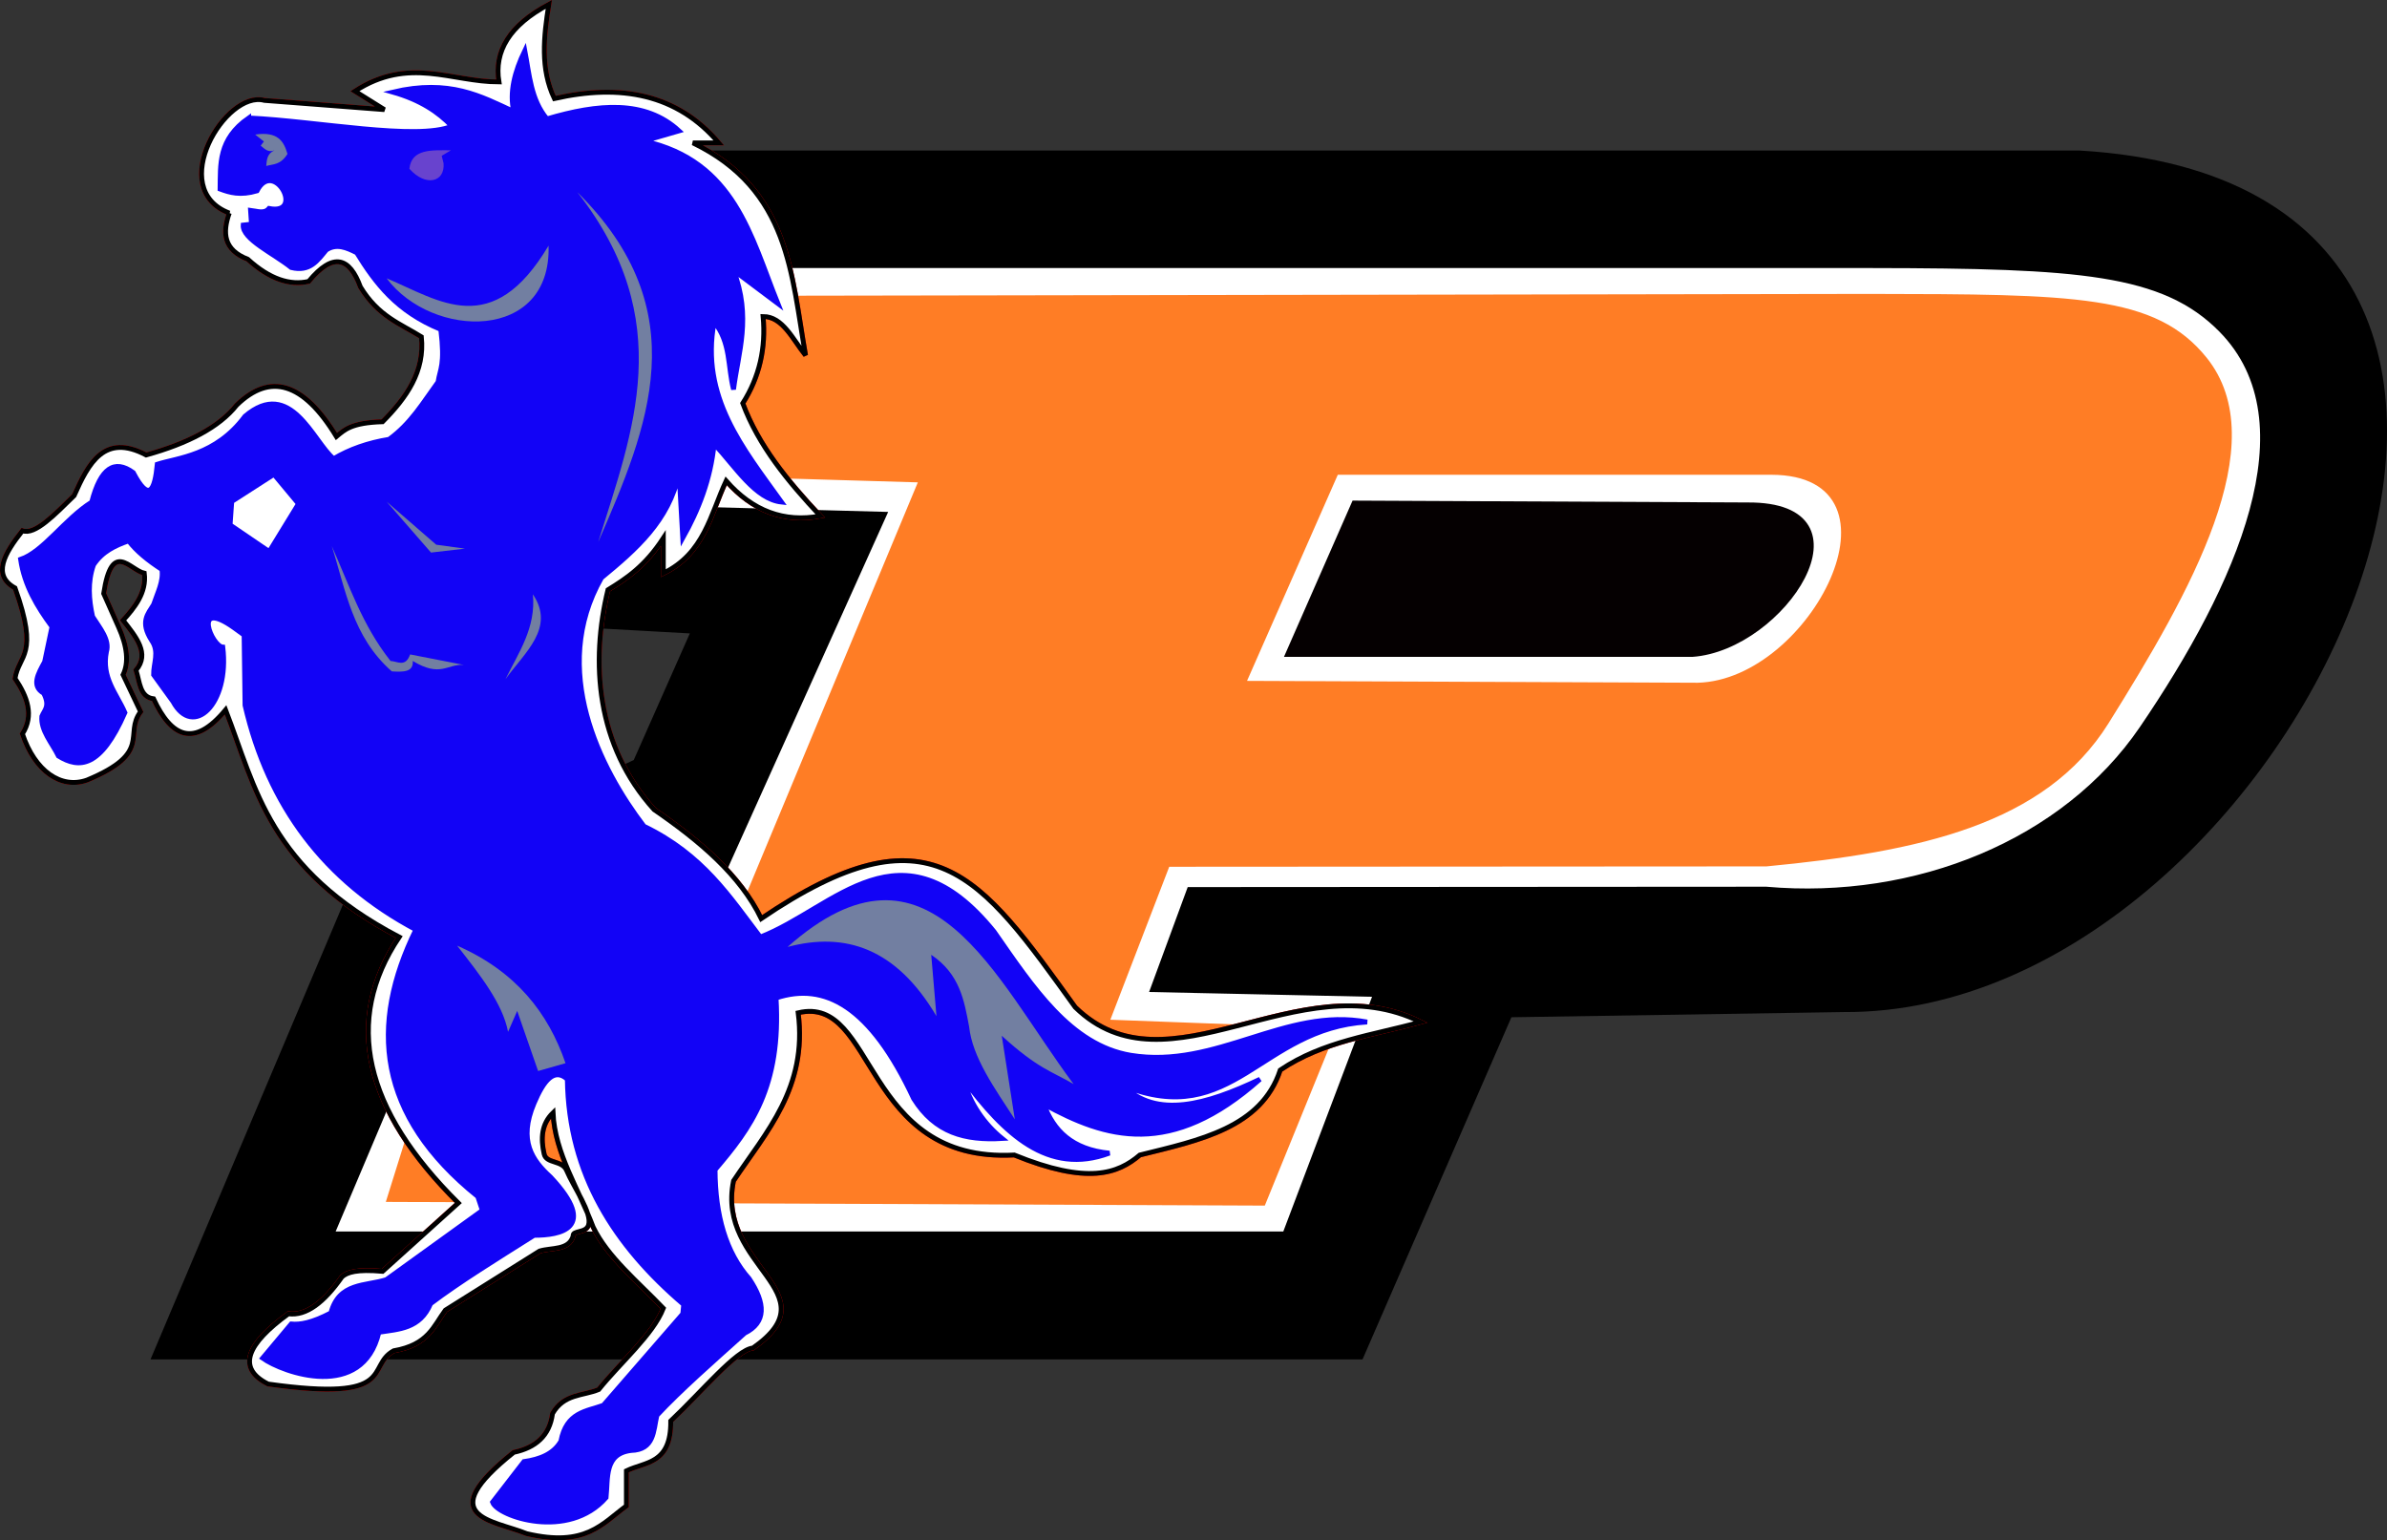
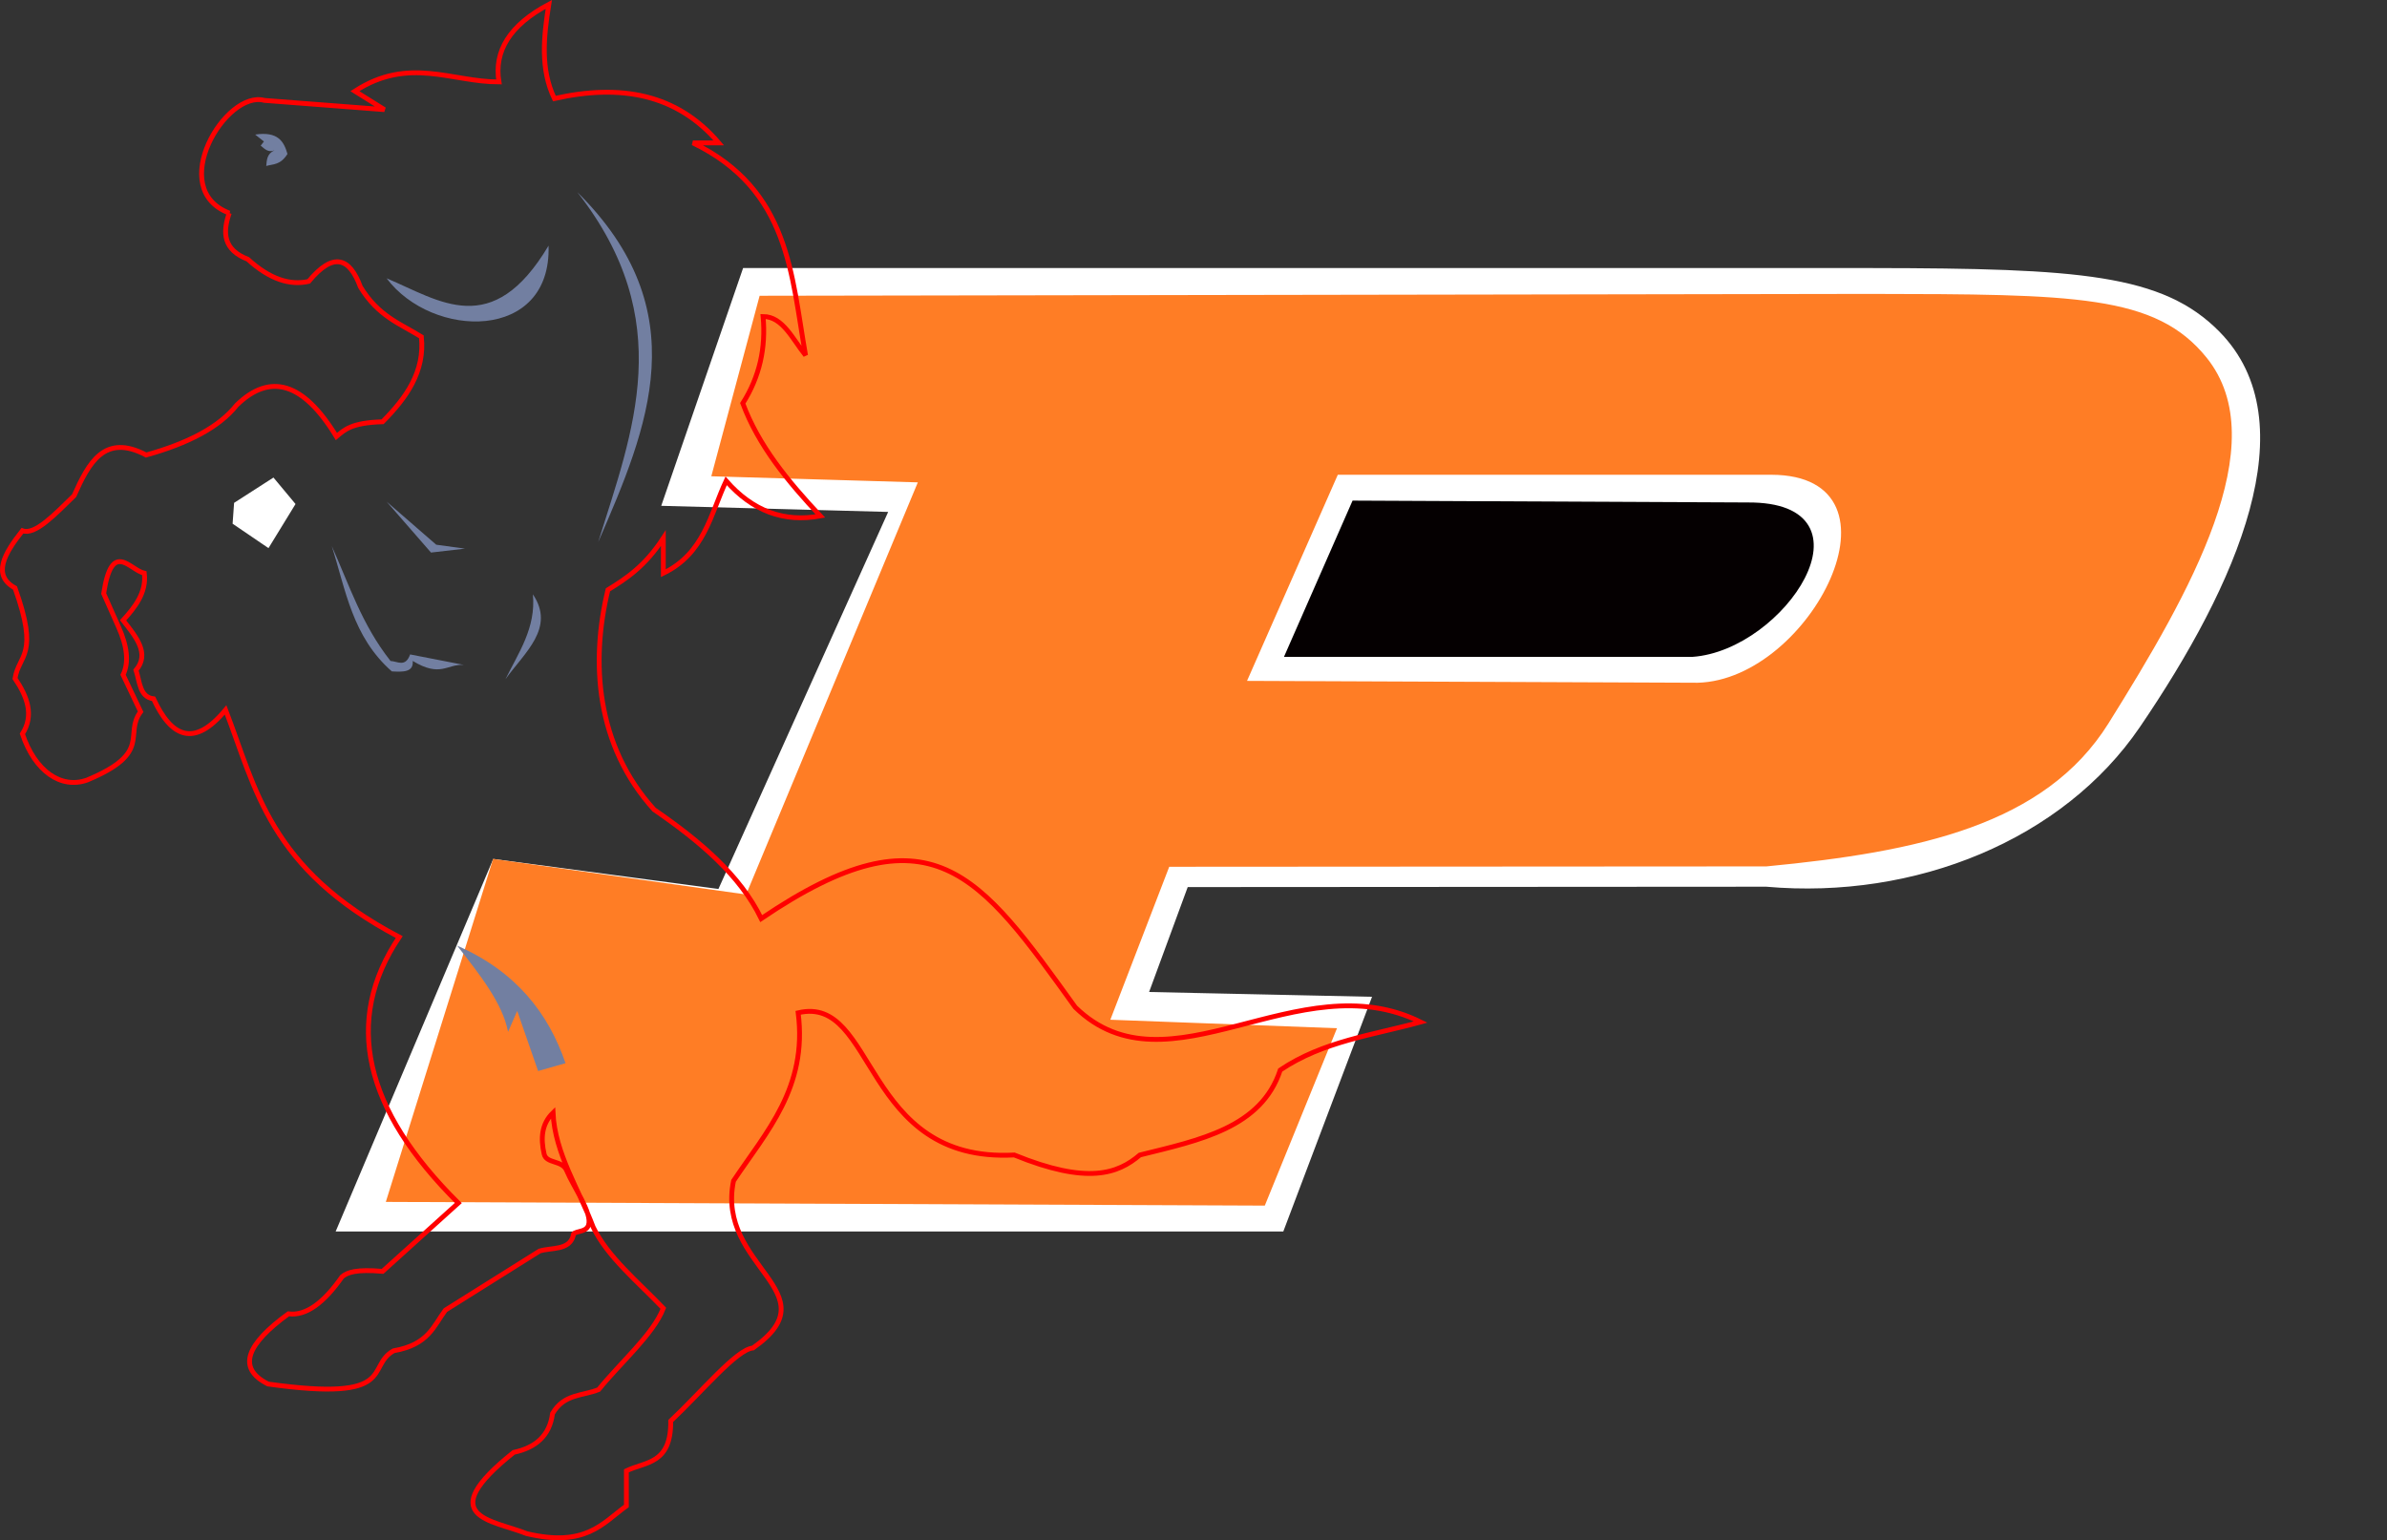
<svg xmlns="http://www.w3.org/2000/svg" xmlns:ns1="http://www.inkscape.org/namespaces/inkscape" xmlns:ns2="http://sodipodi.sourceforge.net/DTD/sodipodi-0.dtd" id="svg2" version="1.1" ns1:version="0.48.4 r9939" width="495.12" height="319.494" ns2:docname="Pastuvi Požarevac Logo.svg">
  <rect width="100%" height="100%" fill="#333333" stroke="none" />
  <defs id="defs6" />
  <ns2:namedview pagecolor="#ffffff" bordercolor="#666666" borderopacity="1" objecttolerance="10" gridtolerance="10" guidetolerance="10" ns1:pageopacity="0" ns1:pageshadow="2" ns1:window-width="1680" ns1:window-height="1028" id="namedview4" showgrid="false" fit-margin-top="0" fit-margin-left="0" fit-margin-right="0" fit-margin-bottom="0" ns1:zoom="0.74889517" ns1:cx="216.56198" ns1:cy="191.7632" ns1:window-x="-8" ns1:window-y="-8" ns1:window-maximized="1" ns1:current-layer="svg2" />
-   <path style="fill:#000000;stroke:#000000;stroke-width:1px;stroke-linecap:butt;stroke-linejoin:miter;stroke-opacity:1" d="m 31.97,281.498 250.318,0 30.883,-70.978 69.352,-1.084 c 92.962,0.53 172.169,-170.52 48.763,-177.715 l -293.663,0 -34.568,96.944 40.78,2.269 -12.004,27.1 -59.285,27.536 z" id="path2987" ns1:connector-curvature="0" ns2:nodetypes="ccccccccccc" />
  <path ns2:nodetypes="ccccccssccccccc" ns1:connector-curvature="0" id="path2989" d="m 70.226,255.051 195.688,0 18.109,-47.894 -46.238,-0.996 8.298,-22.546 120.298,-0.077 c 30.92,2.731 61.343,-9.743 77.146,-32.938 20.156,-29.584 34.859,-62.972 16.521,-81.551 -11.63,-11.783 -28.791,-12.983 -71.604,-13.046 l -234.023,0 -16.711,48.539 47.127,1.267 -35.574,79.029 -46.703,-6.23 z" style="fill:#ffffff;stroke:#ffffff;stroke-width:0.797px;stroke-linecap:butt;stroke-linejoin:miter;stroke-opacity:1" />
  <path style="fill:#ff7d25;fill-opacity:1;stroke:#ff7d25;stroke-width:0.797px;stroke-linecap:butt;stroke-linejoin:miter;stroke-opacity:1" d="m 80.57,248.921 181.512,0.766 14.661,-36.017 -47.004,-1.762 12.513,-32.508 124.129,-0.077 c 31.583,-3.019 57.575,-8.589 70.633,-29.49 16.98,-27.178 34.472,-57.948 20.353,-75.421 -10.406,-12.877 -26.875,-12.983 -69.688,-13.046 l -229.808,0.383 -9.815,36.663 42.913,1.267 -35.957,86.308 -52.45,-7.38 z" id="path2991" ns1:connector-curvature="0" ns2:nodetypes="ccccccssccccccc" />
  <path style="fill:none;stroke:#ff0000;stroke-width:1px;stroke-linecap:butt;stroke-linejoin:miter;stroke-opacity:1" d="M 47.562,44.196 C 34.41,39.213 46.838,18.603 54.841,20.826 l 24.903,1.916 -6.13,-3.831 c 11.205,-7.273 20.04,-1.905 29.883,-1.916 -1.053,-6.364 2.203,-11.77 10.344,-16.091 -1.064,6.694 -1.804,13.347 1.149,19.539 13.737,-3.101 25.463,-0.972 34.098,9.195 l -5.364,0 c 20.116,9.756 20.405,27.443 23.37,44.059 -2.669,-3.308 -4.728,-8.039 -8.812,-8.046 0.605,6.505 -0.733,12.524 -4.214,18.007 3.22,8.709 9.329,16.18 16.091,23.37 -7.535,1.405 -14.048,-1.022 -19.539,-7.279 -3.258,6.977 -4.539,15.032 -13.026,19.156 l 0,-7.279 c -3.831,5.868 -7.662,8.362 -11.494,10.727 -3.612,14.916 -2.502,32.266 9.578,45.591 9.465,6.506 17.826,13.564 22.221,22.604 35.263,-23.881 45.249,-9.239 65.13,18.39 19.339,18.847 46.254,-9.548 71.643,3.065 -9.87,2.744 -20.184,3.935 -29.117,9.961 -3.931,11.988 -16.758,14.559 -29.117,17.624 -4.585,3.904 -10.859,6.199 -26.052,0 -31.648,1.693 -28.57,-33.359 -44.825,-29.5 1.971,15.557 -6.613,24.664 -13.409,34.864 -3.683,17.882 20.603,23.075 4.023,34.672 -3.411,0.313 -10.573,9.031 -17.049,15.133 0.111,9.007 -5.259,8.421 -9.195,10.344 l 0,7.279 c -4.983,3.646 -8.475,8.642 -20.688,5.747 -7.11,-2.866 -19.614,-3.344 -2.682,-16.857 4.567,-0.968 7.45,-3.467 8.046,-8.046 2.386,-4.141 6.287,-3.623 9.578,-4.981 4.532,-5.623 11.279,-11.392 13.409,-16.857 -5.26,-5.503 -11.619,-10.692 -14.559,-16.857 -2.955,-7.855 -7.93,-15.205 -8.323,-23.701 -2.382,2.317 -2.588,5.297 -1.841,8.566 0.467,2.045 3.753,1.22 4.661,3.404 1.424,3.426 5.365,8.83 4.539,11.345 -0.564,1.717 -3.384,1.034 -3.179,2.243 -0.897,3.037 -4.45,2.355 -6.968,3.123 l -19.539,12.26 c -2.45,3.292 -3.513,7.179 -10.727,8.429 -5.875,3.228 1.104,10.711 -26.052,6.896 -6.625,-3.323 -4.32,-8.348 4.214,-14.559 3.704,0.486 7.407,-2.372 11.11,-7.662 1.072,-0.962 3.056,-1.621 8.429,-1.149 l 15.708,-14.175 c -19.523,-19.37 -23.92,-37.78 -12.26,-55.169 -27.035,-14.205 -29.722,-30.845 -36.013,-47.124 -6.561,7.927 -11.265,5.637 -14.942,-2.299 -2.897,-0.361 -2.851,-3.551 -3.64,-5.938 2.925,-3.448 0.011,-6.896 -2.682,-10.344 2.354,-2.59 4.925,-5.742 4.406,-9.77 -3.041,-0.681 -6.713,-7.035 -8.429,4.214 l 3.065,6.896 c 1.842,4.082 2.181,7.412 0.958,9.961 l 3.64,7.662 c -3.541,4.709 2.578,8.486 -11.11,14.175 -5.408,1.918 -10.821,-1.848 -13.409,-9.578 2.438,-3.831 1.054,-7.662 -1.532,-11.494 0.793,-5.025 5.074,-4.622 0,-18.773 -4.779,-2.637 -2.255,-7.099 1.532,-11.877 2.601,0.984 6.73,-3.376 10.727,-7.279 3.006,-6.758 6.271,-13 14.942,-8.429 8.679,-2.411 15.149,-5.767 18.773,-10.344 6.896,-6.717 13.792,-4.829 20.688,6.513 1.689,-1.394 3.053,-2.868 9.578,-3.065 4.973,-5.015 8.802,-10.459 8.046,-17.624 -4.362,-2.711 -8.957,-4.256 -12.643,-10.344 -2.237,-6.073 -5.604,-7.344 -10.727,-1.149 -3.87,0.88 -8.051,-0.422 -12.643,-4.597 -5.029,-1.942 -5.269,-5.48 -3.831,-9.578 z" id="path2997" ns1:connector-curvature="0" ns2:nodetypes="cccccccccccccccccccccccccccccccccccccssscccccccccccccccccccccccccccccccccc" />
-   <path ns2:nodetypes="cccccccccccccccccccccccccccccccccccccssscccccccccccccccccccccccccccccccccc" ns1:connector-curvature="0" id="path2999" d="M 47.562,44.196 C 34.41,39.213 46.838,18.603 54.841,20.826 l 24.903,1.916 -6.13,-3.831 c 11.205,-7.273 20.04,-1.905 29.883,-1.916 -1.053,-6.364 2.203,-11.77 10.344,-16.091 -1.064,6.694 -1.804,13.347 1.149,19.539 13.737,-3.101 25.463,-0.972 34.098,9.195 l -5.364,0 c 20.116,9.756 20.405,27.443 23.37,44.059 -2.669,-3.308 -4.728,-8.039 -8.812,-8.046 0.605,6.505 -0.733,12.524 -4.214,18.007 3.22,8.709 9.329,16.18 16.091,23.37 -7.535,1.405 -14.048,-1.022 -19.539,-7.279 -3.258,6.977 -4.539,15.032 -13.026,19.156 l 0,-7.279 c -3.831,5.868 -7.662,8.362 -11.494,10.727 -3.612,14.916 -2.502,32.266 9.578,45.591 9.465,6.506 17.826,13.564 22.221,22.604 35.263,-23.881 45.249,-9.239 65.13,18.39 19.339,18.847 46.254,-9.548 71.643,3.065 -9.87,2.744 -20.184,3.935 -29.117,9.961 -3.931,11.988 -16.758,14.559 -29.117,17.624 -4.585,3.904 -10.859,6.199 -26.052,0 -31.648,1.693 -28.57,-33.359 -44.825,-29.5 1.971,15.557 -6.613,24.664 -13.409,34.864 -3.683,17.882 20.603,23.075 4.023,34.672 -3.411,0.313 -10.573,9.031 -17.049,15.133 0.111,9.007 -5.259,8.421 -9.195,10.344 l 0,7.279 c -4.983,3.646 -8.475,8.642 -20.688,5.747 -7.11,-2.866 -19.614,-3.344 -2.682,-16.857 4.567,-0.968 7.45,-3.467 8.046,-8.046 2.386,-4.141 6.287,-3.623 9.578,-4.981 4.532,-5.623 11.279,-11.392 13.409,-16.857 -5.26,-5.503 -11.619,-10.692 -14.559,-16.857 -2.955,-7.855 -7.93,-15.205 -8.323,-23.701 -2.382,2.317 -2.588,5.297 -1.841,8.566 0.467,2.045 3.753,1.22 4.661,3.404 1.424,3.426 5.365,8.83 4.539,11.345 -0.564,1.717 -3.384,1.034 -3.179,2.243 -0.897,3.037 -4.45,2.355 -6.968,3.123 l -19.539,12.26 c -2.45,3.292 -3.513,7.179 -10.727,8.429 -5.875,3.228 1.104,10.711 -26.052,6.896 -6.625,-3.323 -4.32,-8.348 4.214,-14.559 3.704,0.486 7.407,-2.372 11.11,-7.662 1.072,-0.962 3.056,-1.621 8.429,-1.149 l 15.708,-14.175 c -19.523,-19.37 -23.92,-37.78 -12.26,-55.169 -27.035,-14.205 -29.722,-30.845 -36.013,-47.124 -6.561,7.927 -11.265,5.637 -14.942,-2.299 -2.897,-0.361 -2.851,-3.551 -3.64,-5.938 2.925,-3.448 0.011,-6.896 -2.682,-10.344 2.354,-2.59 4.925,-5.742 4.406,-9.77 -3.041,-0.681 -6.713,-7.035 -8.429,4.214 l 3.065,6.896 c 1.842,4.082 2.181,7.412 0.958,9.961 l 3.64,7.662 c -3.541,4.709 2.578,8.486 -11.11,14.175 -5.408,1.918 -10.821,-1.848 -13.409,-9.578 2.438,-3.831 1.054,-7.662 -1.532,-11.494 0.793,-5.025 5.074,-4.622 0,-18.773 -4.779,-2.637 -2.255,-7.099 1.532,-11.877 2.601,0.984 6.73,-3.376 10.727,-7.279 3.006,-6.758 6.271,-13 14.942,-8.429 8.679,-2.411 15.149,-5.767 18.773,-10.344 6.896,-6.717 13.792,-4.829 20.688,6.513 1.689,-1.394 3.053,-2.868 9.578,-3.065 4.973,-5.015 8.802,-10.459 8.046,-17.624 -4.362,-2.711 -8.957,-4.256 -12.643,-10.344 -2.237,-6.073 -5.604,-7.344 -10.727,-1.149 -3.87,0.88 -8.051,-0.422 -12.643,-4.597 -5.029,-1.942 -5.269,-5.48 -3.831,-9.578 z" style="fill:#ffffff;stroke:#000000;stroke-width:1px;stroke-linecap:butt;stroke-linejoin:miter;stroke-opacity:1" />
-   <path style="fill:#1203f6;fill-opacity:1;stroke:#1203f6;stroke-width:1px;stroke-linecap:butt;stroke-linejoin:miter;stroke-opacity:1" d="m 51.584,24.466 c -6.369,4.429 -5.85,9.623 -5.938,14.75 2.048,0.761 4.195,1.396 7.662,0.383 3.518,-6.796 10.032,5.133 2.49,3.64 -1.011,1.193 -2.484,0.536 -3.831,0.383 l 0.192,2.873 -1.724,0.192 c -0.198,2.937 6.308,5.875 9.961,8.812 3.886,0.977 5.488,-1.473 7.279,-3.64 2.107,-1.409 4.214,-0.499 6.321,0.575 3.838,6.221 8.256,12.17 17.432,15.899 0.898,7.454 -0.145,8.113 -0.575,10.919 -3.035,4.149 -5.578,8.568 -10.153,11.877 -4.341,0.704 -8.175,2.042 -11.494,4.023 -4.234,-3.508 -8.906,-16.866 -18.39,-8.812 -6.093,8.215 -13.978,8.592 -18.198,9.961 -0.516,5.358 -1.674,8.034 -4.981,1.724 -3.873,-2.829 -6.79,-1.001 -8.62,6.13 -5.62,3.526 -9.999,10.268 -14.75,11.877 0.797,5.424 3.438,9.825 6.513,13.984 l -1.532,7.279 c -1.371,2.498 -2.803,5.011 -0.192,6.513 1.386,2.732 0.128,3.48 -0.383,4.789 -0.266,2.948 2.112,5.518 3.448,8.237 4.294,2.658 8.739,2.517 13.792,-9.003 -1.73,-3.988 -4.898,-7.257 -3.831,-12.643 0.736,-2.451 -1.348,-4.861 -2.873,-7.279 -0.783,-3.576 -1.057,-7.152 0.192,-10.727 1.806,-2.745 4.463,-4.003 7.279,-4.981 1.617,2.116 4.003,4.078 6.896,5.938 0.377,2.426 -0.92,4.853 -1.724,7.279 -1.179,1.93 -2.885,3.578 -0.383,7.471 1.638,2.363 0.332,4.725 0.383,7.088 l 4.023,5.555 c 4.135,7.672 11.788,0.619 10.344,-11.302 -2.261,-0.122 -6.428,-10.191 2.299,-4.023 l 2.107,1.532 0.192,14.559 c 4.821,20.895 16.531,36.491 35.439,46.549 -9.676,19.767 -8.141,38.479 12.835,55.361 l 0.958,2.873 -19.922,14.367 c -4.329,1.366 -9.83,0.534 -11.494,6.896 -3.987,2.077 -6.378,2.469 -8.237,2.299 l -5.938,7.088 c 4.265,3.031 20.745,8.932 24.137,-5.364 4.135,-0.651 8.529,-0.689 10.727,-5.938 5.908,-4.476 13.814,-9.352 21.455,-14.175 5.322,0.013 13.48,-1.373 3.448,-12.068 -3.842,-3.493 -6.737,-7.553 -3.448,-15.325 1.992,-4.73 4.185,-7.442 6.896,-4.981 0.264,19.77 9.82,34.537 24.137,46.741 l -0.192,1.916 -16.474,18.964 c -3.537,1.29 -7.671,1.388 -8.812,7.471 -1.53,2.634 -4.334,3.739 -7.662,4.214 l -6.513,8.429 c 1.044,2.972 15.73,7.999 23.562,-0.958 0.437,-4.115 -0.4,-9.079 5.172,-9.77 4.851,-0.129 4.63,-4.062 5.364,-7.279 4.812,-5.181 11.658,-11.176 18.198,-17.049 4.527,-2.237 4.371,-6.177 0.958,-11.302 -4.845,-5.463 -7.041,-13.136 -7.088,-22.604 7.348,-8.593 13.764,-17.168 12.653,-35.63 10.041,-3.326 19.541,1.612 28.533,20.88 4.463,7.125 10.66,8.713 18.367,8.27 -3.62,-2.925 -6.736,-7.253 -8.022,-12.293 8.432,11.321 17.548,20.079 30.266,15.325 -7.763,-0.761 -11.6,-4.711 -13.601,-10.153 12.814,7.054 26.312,11.285 44.825,-5.172 -11.169,5.317 -21.479,8.199 -28.351,1.341 22.704,9.207 28.5,-11.856 50.572,-13.218 -16.976,-3.211 -31.206,9.809 -49.039,6.896 -12.504,-2.109 -20.31,-14.137 -28.351,-25.669 -19.213,-23.703 -33.024,-4.86 -48.465,1.149 -6.368,-8.361 -11.881,-17.079 -24.137,-22.987 -9.106,-11.943 -19.635,-32.528 -8.812,-51.53 7.089,-5.835 14.004,-11.809 16.091,-21.646 0.255,4.47 0.511,8.939 0.766,13.409 3.273,-5.852 5.785,-12.161 6.513,-19.539 4.485,4.817 8.557,11.492 13.984,12.068 -7.963,-11.101 -16.888,-21.808 -13.984,-37.354 3.502,4.229 2.79,9.301 4.023,13.984 1.01,-7.833 3.753,-14.973 0,-24.711 l 9.195,6.896 C 155.735,49.031 152.39,33.412 133.572,29.255 l 7.279,-2.107 c -7.042,-6.5 -16.799,-5.631 -27.393,-2.49 -3.362,-3.993 -3.647,-9.217 -4.597,-14.175 -2.147,4.444 -3.211,8.708 -2.299,12.643 -6.842,-3.168 -13.306,-6.79 -25.094,-4.023 5.725,1.631 9.463,4.15 12.26,7.088 -7.336,3.005 -27.915,-1.053 -42.143,-1.724 z" id="path3001" ns1:connector-curvature="0" ns2:nodetypes="ccccccccccccccccccccccccccccccccccccccccccccccccccccccccccccccccccccccccccccccccccccccccccccc" />
-   <path style="fill:#727fa1;fill-opacity:1;stroke:none" d="m 80.191,57.729 c 11.001,4.626 21.898,12.876 33.592,-6.773 0.64,19.964 -24.103,19.425 -33.592,6.773 z" id="path3003" ns1:connector-curvature="0" ns2:nodetypes="ccc" />
+   <path style="fill:#727fa1;fill-opacity:1;stroke:none" d="m 80.191,57.729 c 11.001,4.626 21.898,12.876 33.592,-6.773 0.64,19.964 -24.103,19.425 -33.592,6.773 " id="path3003" ns1:connector-curvature="0" ns2:nodetypes="ccc" />
  <path style="fill:#727fa1;fill-opacity:1;stroke:none" d="m 119.744,39.849 c 20.823,26.618 11.541,49.481 4.335,72.603 10.418,-23.964 20.533,-47.934 -4.335,-72.603 z" id="path3005" ns1:connector-curvature="0" ns2:nodetypes="ccc" />
  <path style="fill:#727fa1;fill-opacity:1;stroke:none" d="m 80.191,104.054 10.294,8.94 5.96,0.813 -7.044,0.813 z" id="path3007" ns1:connector-curvature="0" />
  <path style="fill:#727fa1;fill-opacity:1;stroke:none" d="m 68.813,113.265 c 2.905,9.123 4.263,18.809 12.462,26.007 2.298,0.13 4.535,0.201 4.335,-2.167 5.8,3.499 7.086,0.602 10.565,0.813 l -11.107,-2.167 c -0.971,2.751 -2.621,1.429 -4.064,1.355 -5.974,-7.565 -8.576,-15.803 -12.191,-23.84 z" id="path3009" ns1:connector-curvature="0" ns2:nodetypes="ccccccc" />
  <path style="fill:#727fa1;fill-opacity:1;stroke:none" d="m 110.533,123.288 c 0.663,6.966 -2.974,12.09 -5.689,17.609 3.945,-5.528 10.409,-10.637 5.689,-17.609 z" id="path3011" ns1:connector-curvature="0" ns2:nodetypes="ccc" />
  <path style="fill:#727fa1;fill-opacity:1;stroke:none" d="m 55.224,34.427 c 1.469,-0.417 2.937,-0.164 4.406,-2.49 -0.735,-2.559 -1.94,-4.737 -6.705,-4.023 l 1.82,1.437 -0.67,0.862 c 0.821,0.662 1.563,1.52 2.873,0.958 -1.605,0.742 -1.602,2.02 -1.724,3.257 z" id="path3013" ns1:connector-curvature="0" ns2:nodetypes="ccccccc" />
-   <path style="fill:#6843ce;fill-opacity:1;stroke:none" d="m 84.916,35.001 c 3.363,3.811 7.424,2.807 7.088,-1.149 l -0.383,-1.532 1.916,-1.149 c -3.943,-0.006 -8.173,-0.357 -8.62,3.831 z" id="path3015" ns1:connector-curvature="0" ns2:nodetypes="ccccc" />
  <path style="fill:#ffffff;stroke:#ffffff;stroke-width:1px;stroke-linecap:butt;stroke-linejoin:miter;stroke-opacity:1" d="m 49.037,104.596 -0.271,3.793 6.773,4.605 5.147,-8.398 -4.064,-4.876 z" id="path3017" ns1:connector-curvature="0" />
  <path style="fill:#727fa1;fill-opacity:1;stroke:none" d="m 94.82,196.162 c 4.656,5.96 9.424,11.92 10.565,17.88 l 1.896,-4.335 4.335,12.462 5.689,-1.625 c -3.58,-10.411 -10.253,-19.018 -22.485,-24.382 z" id="path3019" ns1:connector-curvature="0" ns2:nodetypes="cccccc" />
-   <path style="fill:#727fa1;fill-opacity:1;stroke:none" d="m 163.36,196.433 c 11.956,-3.191 22.535,0.233 30.883,14.358 L 193.16,198.059 c 5.947,4.016 6.831,9.478 7.856,14.9 0.688,6.411 5.321,12.823 9.482,19.234 l -2.709,-17.338 c 7.543,6.893 10.455,7.402 14.9,10.024 -16.39,-21.957 -29.883,-54.589 -59.329,-28.445 z" id="path3021" ns1:connector-curvature="0" ns2:nodetypes="cccccccc" />
  <path ns2:nodetypes="ccccc" ns1:connector-curvature="0" id="path2995" d="m 259.427,140.743 92.715,0.383 c 23.006,-0.612 44.037,-42.027 15.325,-42.143 l -89.65,0 z" style="fill:#ffffff;stroke:#ffffff;stroke-width:1px;stroke-linecap:butt;stroke-linejoin:miter;stroke-opacity:1" />
  <path style="fill:#050001;fill-opacity:1;stroke:#050001;stroke-width:1px;stroke-linecap:butt;stroke-linejoin:miter;stroke-opacity:1" d="m 267.089,135.762 83.903,0 c 18.837,-1.306 38.466,-31.207 11.494,-31.033 l -81.605,-0.383 z" id="path2993" ns1:connector-curvature="0" ns2:nodetypes="ccccc" />
</svg>